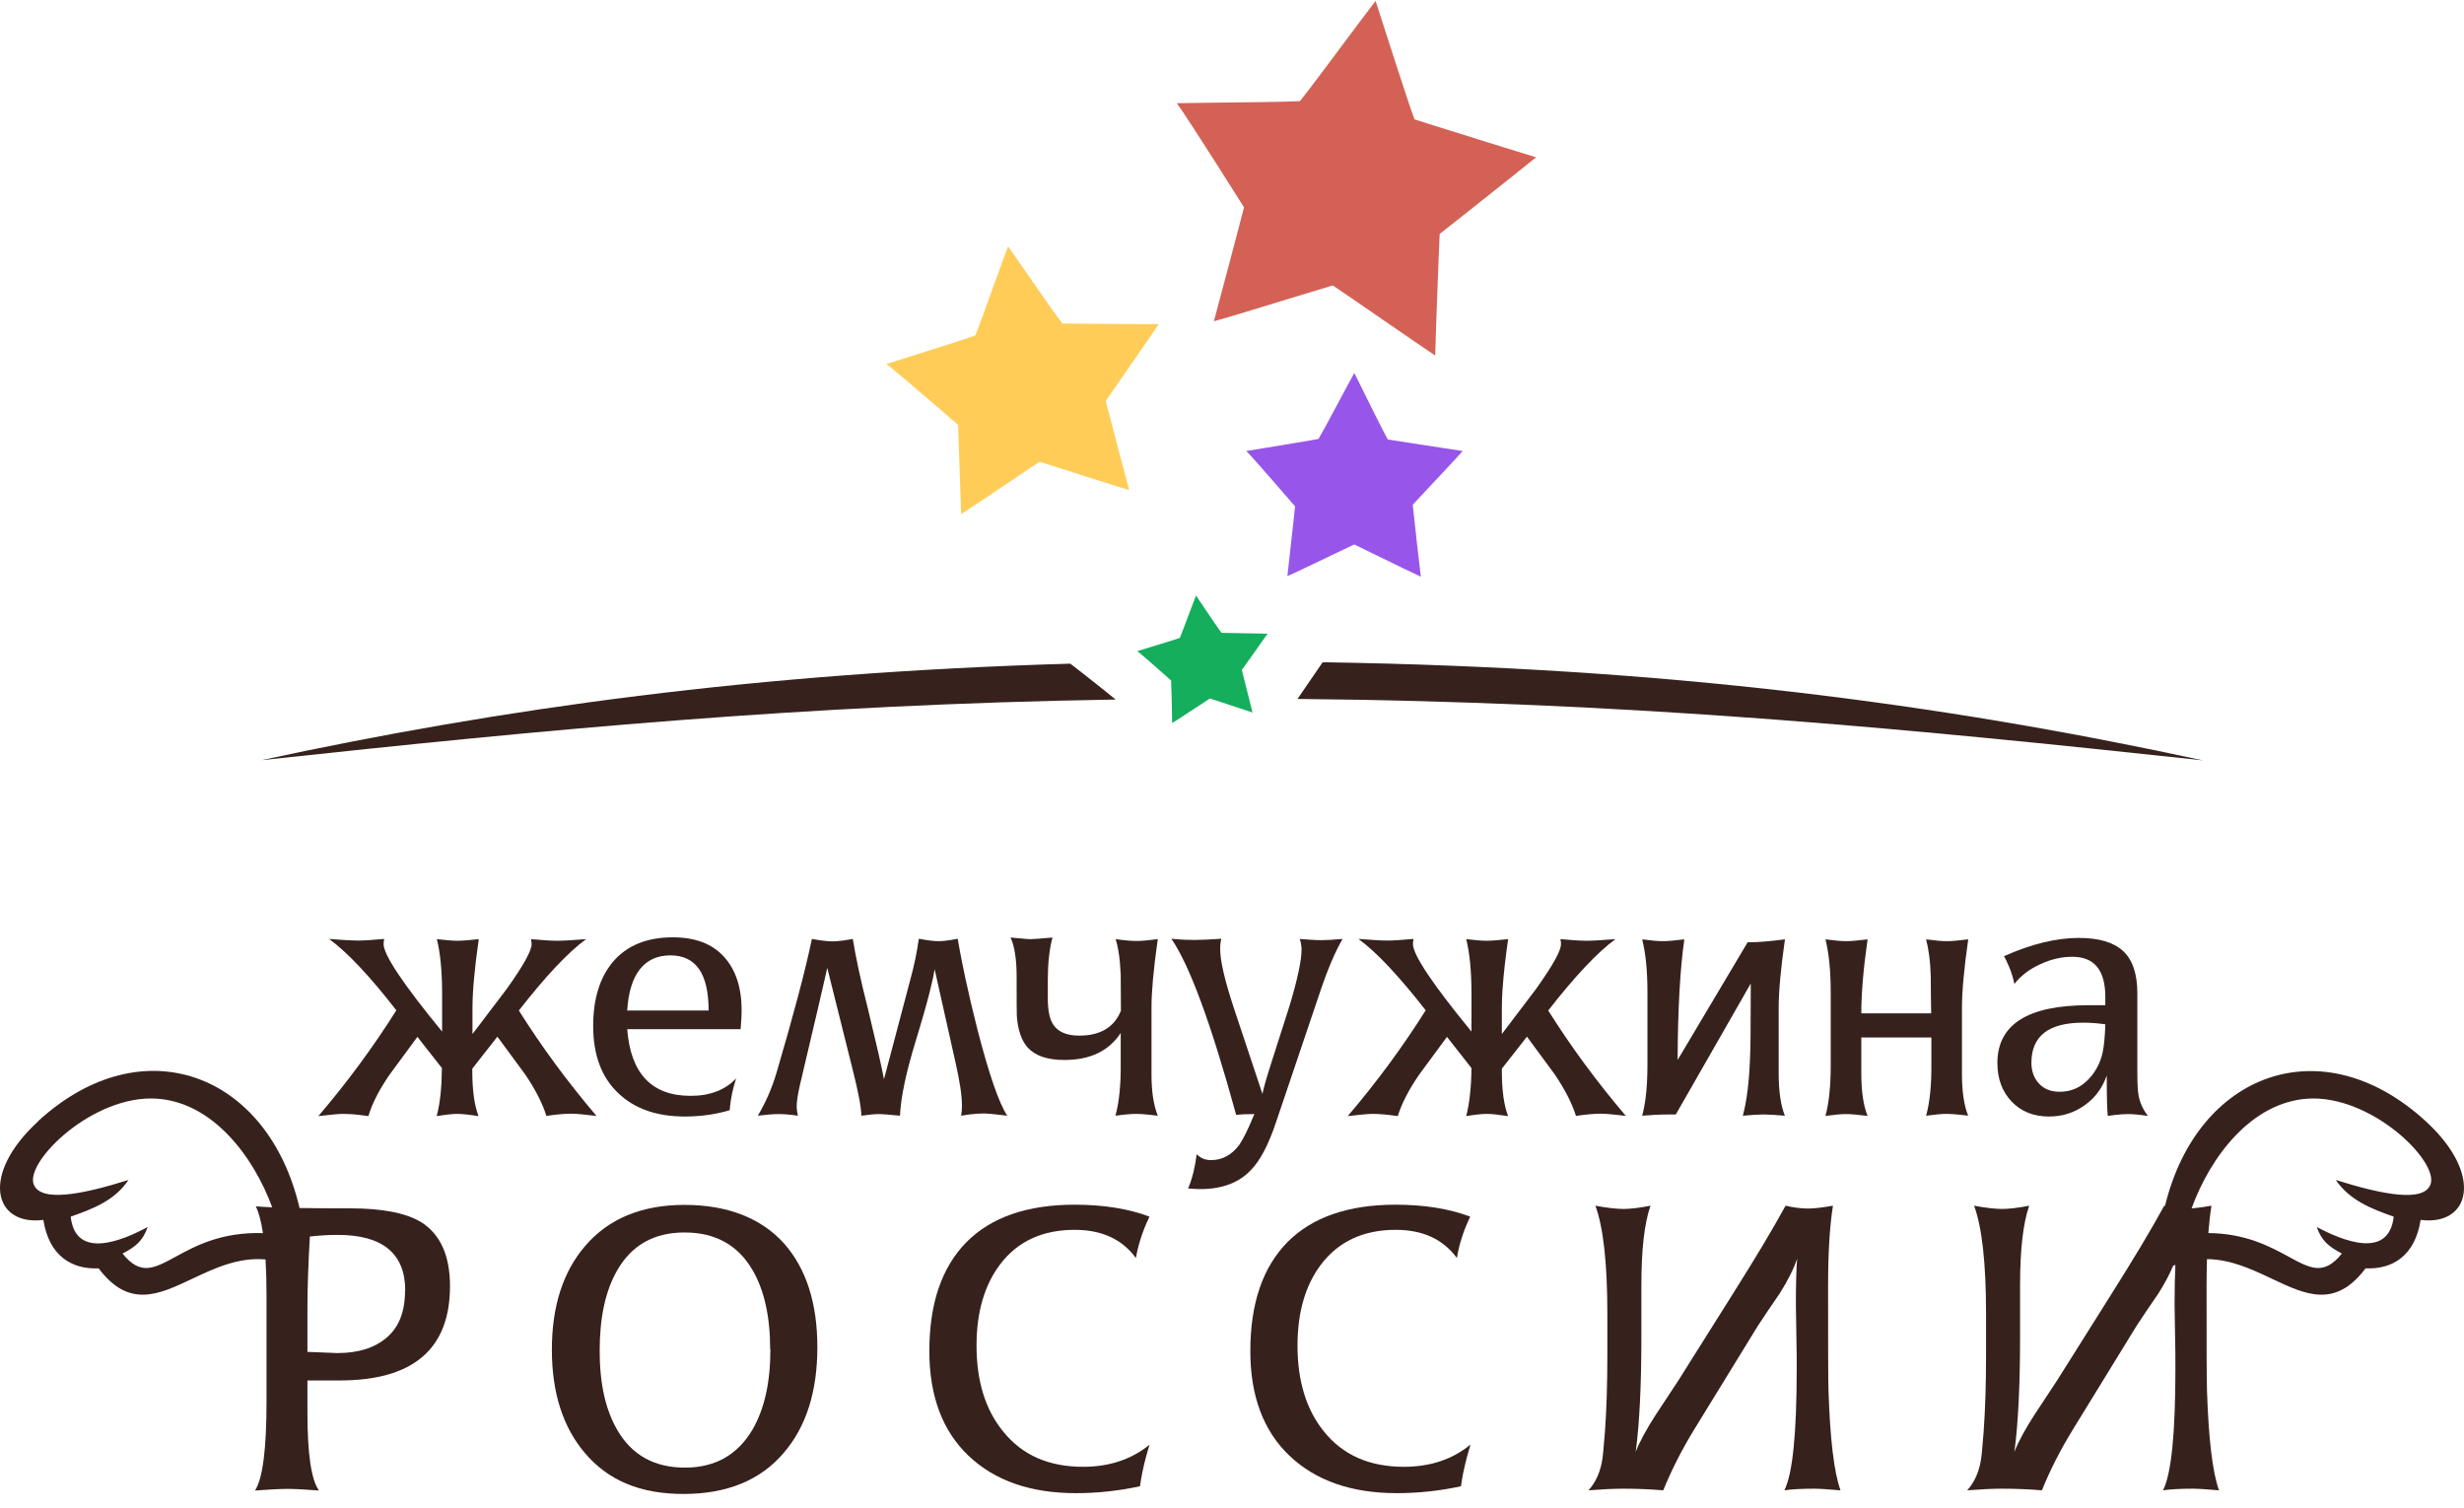
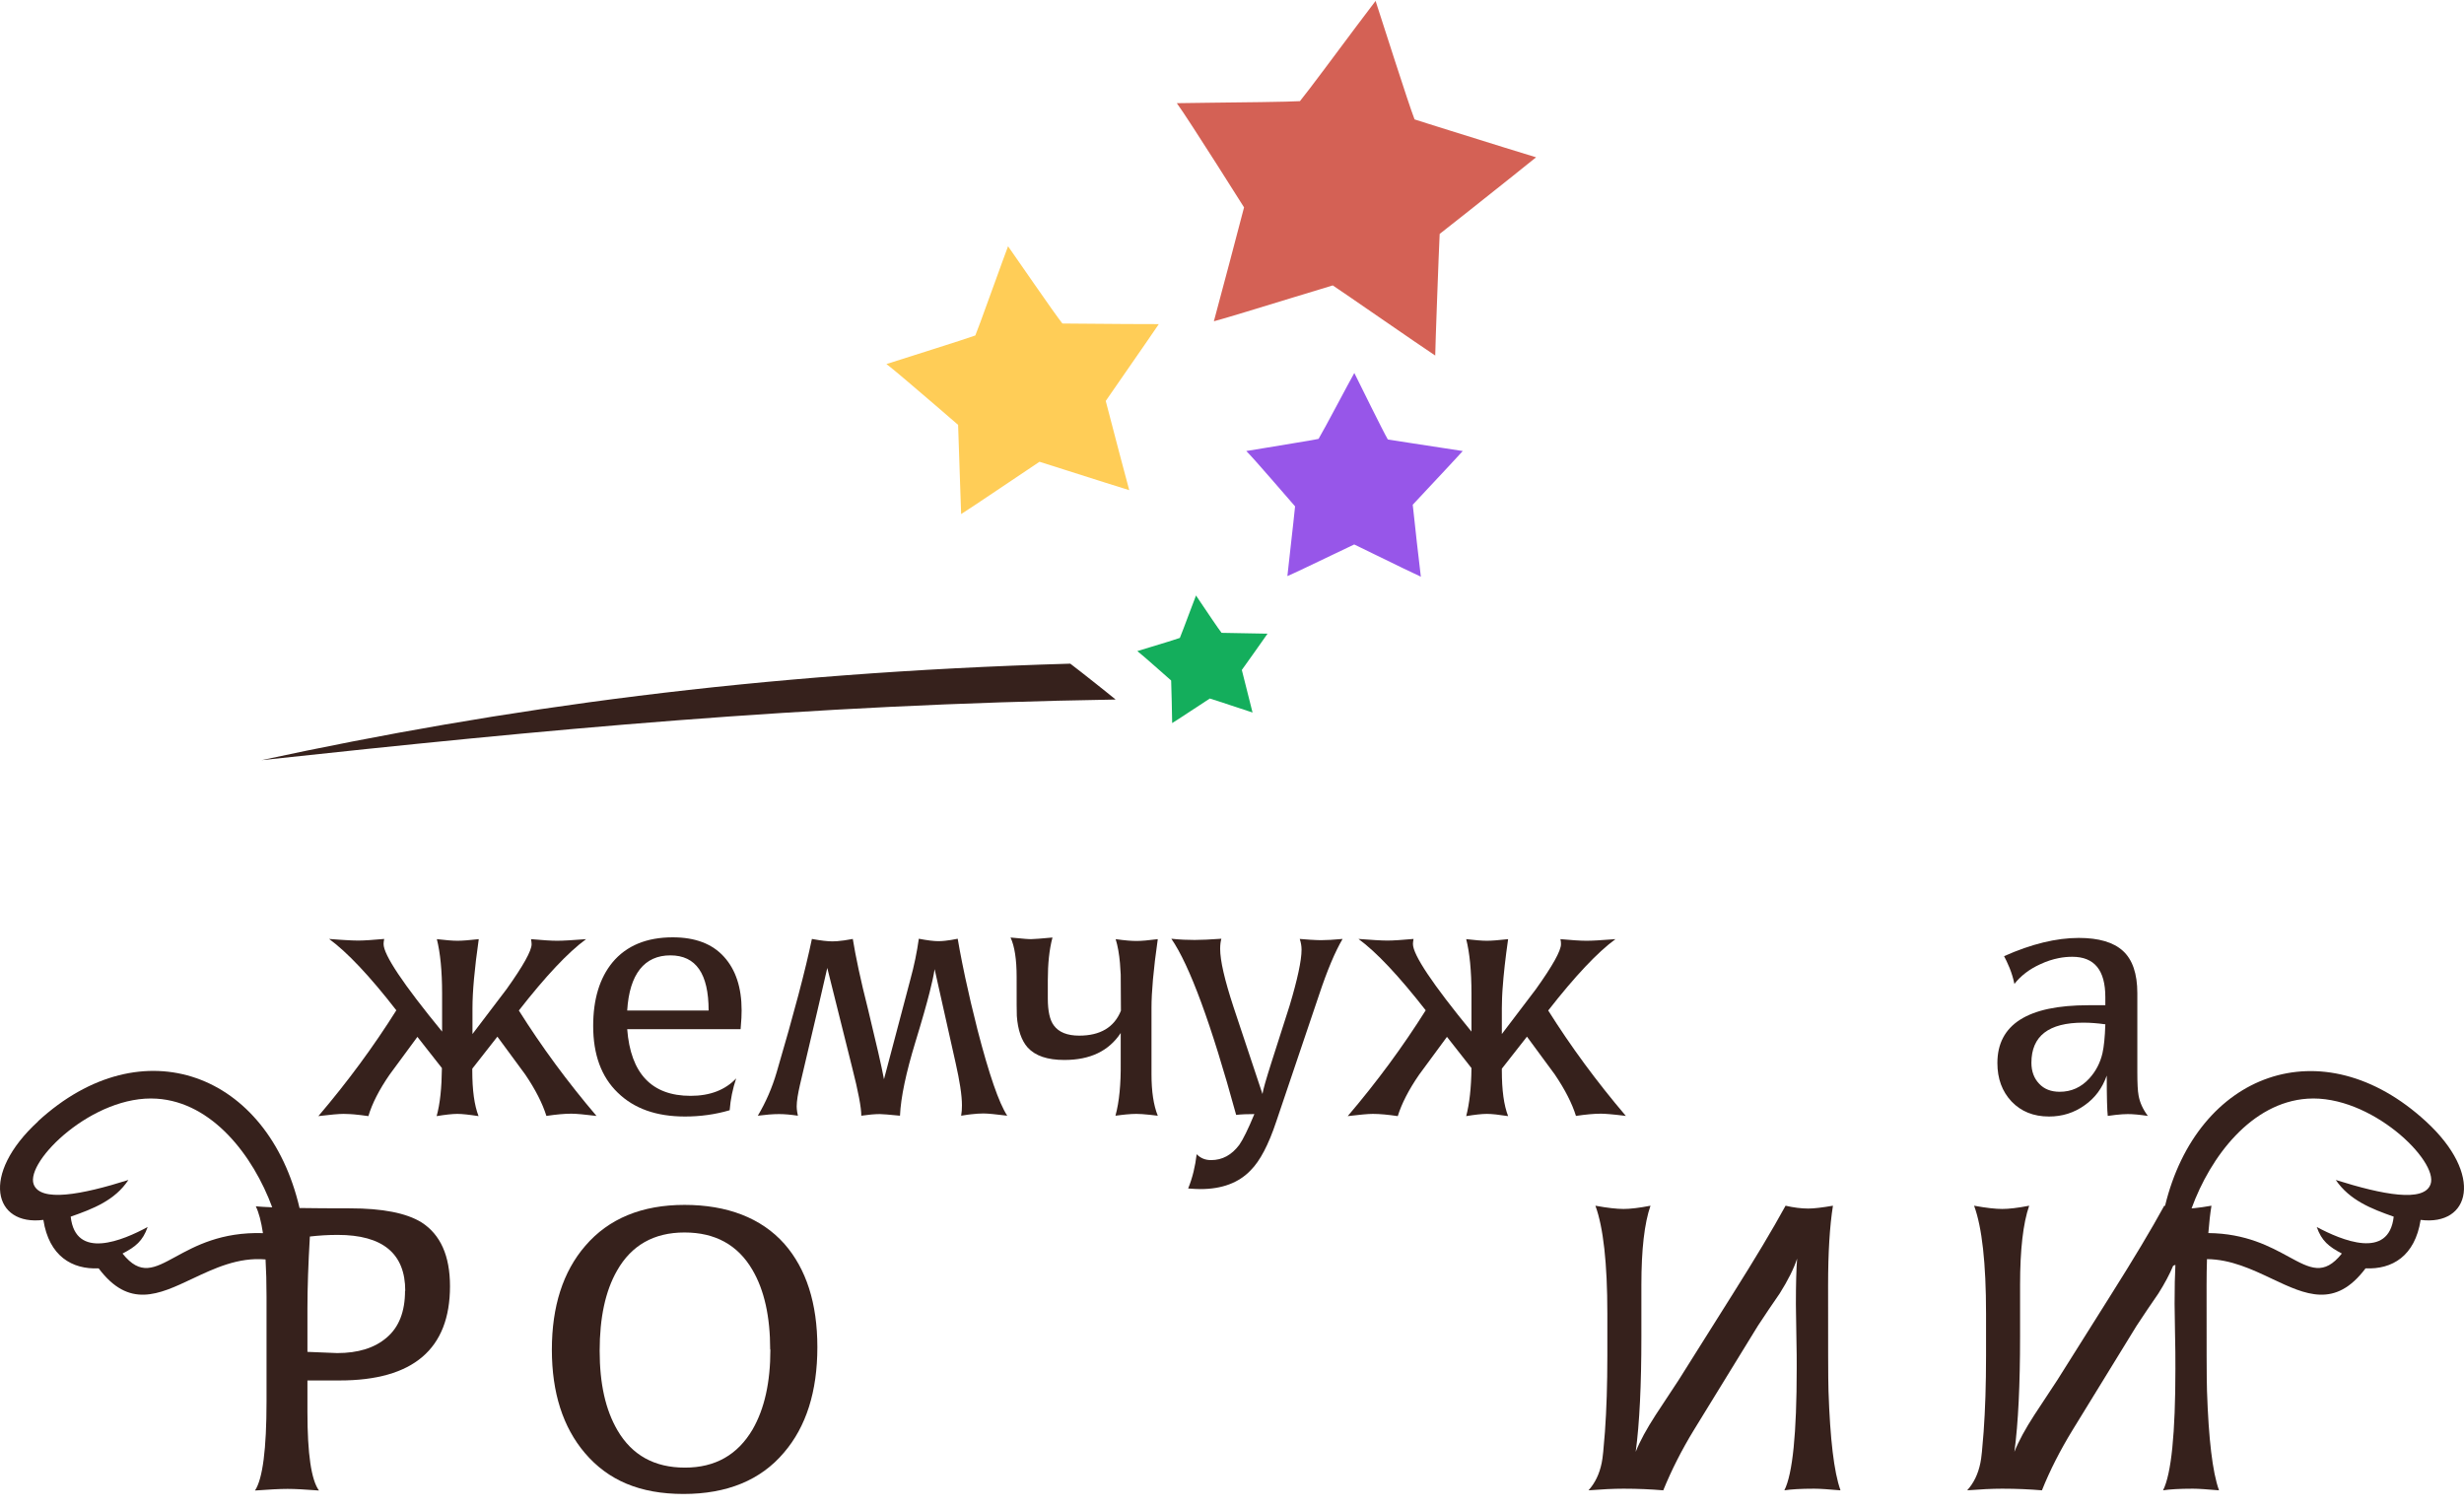
<svg xmlns="http://www.w3.org/2000/svg" width="165" height="101" viewBox="0 0 165 101" fill="none">
  <path d="M92.115 0.062L92.108 0.04L92.122 0.054L92.115 0.062Z" fill="#FF5A1E" />
  <path d="M92.115 0.062C92.523 1.302 94.307 6.928 94.725 7.995C94.77 8.011 95.125 8.124 95.664 8.294L97.121 8.751C99.421 9.471 102.584 10.455 102.862 10.533C102.689 10.677 102.072 11.172 101.283 11.801C99.473 13.246 96.756 15.399 96.407 15.664C96.353 16.655 96.109 23.347 96.109 23.808C95.675 23.526 94.098 22.441 92.556 21.379L92.397 21.269L92.307 21.208C90.899 20.238 89.575 19.326 89.247 19.112C88.92 19.206 87.886 19.523 86.662 19.898L86.635 19.906C84.513 20.556 81.835 21.377 81.286 21.514C81.571 20.456 83.117 14.659 83.307 13.886C83.064 13.5 82.3 12.29 81.462 10.975C80.382 9.281 79.179 7.413 78.805 6.909C79.174 6.899 80.125 6.889 81.259 6.876H81.269L81.531 6.873C82.481 6.863 83.533 6.85 84.468 6.837C85.692 6.818 86.717 6.797 87.05 6.773C87.639 6.05 89.498 3.543 90.834 1.756C91.401 0.998 91.874 0.37 92.115 0.062Z" fill="#D46155" />
-   <path d="M88.582 44.332L88.236 44.835C87.65 45.688 87.126 46.45 86.887 46.803C109.127 47.006 127.245 48.73 147.518 50.916C129.794 47.088 111.568 44.699 88.596 44.346L88.582 44.332Z" fill="#36211C" />
  <path d="M71.671 44.441C50.638 45.051 33.647 47.427 17.509 50.902C36.413 48.866 53.744 47.183 74.709 46.843C74.504 46.677 74.297 46.51 74.091 46.345C73.844 46.147 73.599 45.951 73.361 45.762C72.691 45.23 72.082 44.753 71.671 44.441Z" fill="#36211C" />
  <path d="M67.495 16.478L67.504 16.491C67.351 16.886 67.003 17.849 66.623 18.9L66.604 18.953L66.593 18.981C66.264 19.893 65.914 20.862 65.65 21.575C65.505 21.965 65.387 22.278 65.311 22.464C64.66 22.709 60.145 24.12 59.358 24.378C59.426 24.429 59.523 24.505 59.642 24.601L59.814 24.741L60.012 24.904L60.294 25.14L60.49 25.305L60.755 25.529C61.944 26.535 63.489 27.871 64.039 28.347L64.159 28.451C64.167 28.811 64.23 30.608 64.284 32.16L64.362 34.423C64.945 34.07 69.027 31.301 69.61 30.921C69.82 30.986 70.507 31.205 71.35 31.473L71.513 31.525C73.104 32.032 75.153 32.683 75.618 32.821C75.574 32.665 75.276 31.543 74.949 30.307C74.564 28.852 74.14 27.238 74.045 26.849C74.242 26.562 75.866 24.224 76.857 22.786C77.23 22.246 77.513 21.834 77.598 21.704C77.338 21.715 73.799 21.686 72.073 21.671H72.042L71.143 21.663C70.869 21.321 70.085 20.205 69.303 19.081C68.543 17.99 67.786 16.891 67.504 16.491L67.508 16.478H67.495Z" fill="#FFCD57" />
  <path d="M92.935 29.428C92.596 28.844 91.037 25.668 90.698 24.989H90.684C90.304 25.654 88.704 28.709 88.297 29.387C88.239 29.401 88.143 29.419 88.019 29.442C87.914 29.462 87.788 29.484 87.646 29.509C86.836 29.65 85.509 29.866 84.546 30.023C84.038 30.105 83.632 30.171 83.456 30.202C83.931 30.663 86.317 33.446 86.724 33.907C86.7 34.196 86.54 35.613 86.403 36.829C86.315 37.617 86.236 38.321 86.209 38.577C86.536 38.444 88.124 37.683 89.33 37.105L89.374 37.084C89.999 36.785 90.513 36.538 90.684 36.459C90.759 36.495 90.913 36.569 91.121 36.67L92.024 37.111L92.134 37.164C93.307 37.737 94.796 38.464 95.146 38.617C95.105 38.346 94.657 34.383 94.603 33.799C94.775 33.617 96.081 32.222 97.017 31.216C97.481 30.717 97.854 30.314 97.953 30.202C97.781 30.176 95.86 29.882 94.445 29.664C93.631 29.538 92.985 29.438 92.935 29.428Z" fill="#9756E9" />
  <path d="M80.093 39.88L80.351 40.264C80.798 40.929 81.596 42.118 81.802 42.377C81.842 42.377 82.558 42.391 83.289 42.404L84.556 42.427L84.88 42.432C84.731 42.649 83.293 44.685 83.158 44.862C83.239 45.201 83.836 47.563 83.876 47.712C83.524 47.604 81.313 46.857 81.015 46.775C80.73 46.952 78.778 48.255 78.493 48.418C78.493 48.025 78.438 45.852 78.425 45.568C78.14 45.323 76.486 43.844 76.16 43.599C76.29 43.558 76.625 43.456 77.023 43.336C77.795 43.102 78.802 42.797 79.008 42.717C79.114 42.466 79.386 41.74 79.636 41.073C79.832 40.547 80.015 40.058 80.093 39.867V39.88Z" fill="#14AE5C" />
  <path d="M38.257 74.575C38.583 74.575 39.139 74.629 39.939 74.725L39.966 74.752C37.999 72.444 36.264 70.082 34.745 67.666C36.535 65.372 38.04 63.77 39.247 62.888C38.352 62.956 37.715 62.996 37.308 62.996C36.901 62.996 36.318 62.956 35.559 62.888C35.586 63.037 35.599 63.146 35.599 63.227C35.599 63.662 35.043 64.666 33.918 66.241C33.782 66.417 33.036 67.408 31.639 69.241V67.503C31.639 66.417 31.775 64.87 32.06 62.888C31.449 62.956 30.961 62.996 30.636 62.996C30.31 62.996 29.836 62.956 29.253 62.888C29.483 63.797 29.605 65.019 29.605 66.526V69.078C26.988 65.888 25.686 63.933 25.686 63.214C25.686 63.132 25.7 63.01 25.727 62.874C24.967 62.942 24.371 62.983 23.977 62.983C23.756 62.983 23.453 62.97 23.071 62.947L22.717 62.924C22.509 62.91 22.283 62.893 22.038 62.874C23.245 63.757 24.75 65.345 26.54 67.653C25.021 70.069 23.286 72.431 21.319 74.738C22.12 74.643 22.675 74.589 23.001 74.589C23.137 74.589 23.282 74.593 23.434 74.603C23.519 74.608 23.606 74.614 23.696 74.621C23.992 74.647 24.317 74.687 24.669 74.738C24.913 73.91 25.388 72.973 26.093 71.955C26.717 71.114 27.327 70.272 27.951 69.431L29.592 71.521C29.578 72.838 29.47 73.91 29.239 74.738C29.822 74.643 30.297 74.589 30.622 74.589C30.786 74.589 30.987 74.602 31.225 74.628C31.462 74.653 31.735 74.691 32.046 74.738C31.762 74.005 31.626 73.001 31.626 71.684V71.562L33.307 69.417C33.931 70.259 34.541 71.1 35.165 71.942C35.857 72.96 36.331 73.896 36.589 74.725C37.24 74.629 37.796 74.575 38.257 74.575Z" fill="#36211C" />
  <path fill-rule="evenodd" clip-rule="evenodd" d="M49.662 67.666C49.662 67.826 49.657 67.99 49.649 68.162C49.637 68.398 49.618 68.647 49.594 68.915H42C42.23 71.888 43.641 73.381 46.245 73.381C47.547 73.381 48.564 72.987 49.296 72.213C49.065 72.906 48.916 73.625 48.862 74.344C47.899 74.629 46.895 74.765 45.865 74.765C43.953 74.765 42.461 74.236 41.363 73.164C40.264 72.105 39.722 70.612 39.722 68.698C39.722 66.906 40.156 65.494 41.01 64.449C41.946 63.322 43.302 62.766 45.051 62.766C46.556 62.766 47.696 63.2 48.482 64.069C49.269 64.938 49.662 66.132 49.662 67.653V67.666ZM47.452 67.666C47.452 65.209 46.611 63.974 44.889 63.974C43.166 63.974 42.149 65.209 42 67.666H47.452Z" fill="#36211C" />
  <path d="M65.854 74.561C66.152 74.561 66.681 74.616 67.454 74.711L67.441 74.697C66.898 73.869 66.234 71.955 65.461 68.969C65.138 67.698 64.864 66.529 64.636 65.463C64.56 65.109 64.49 64.767 64.424 64.436C64.313 63.879 64.216 63.354 64.132 62.861C63.819 62.925 63.539 62.97 63.293 62.996C63.123 63.015 62.968 63.023 62.83 63.023C62.531 63.023 62.097 62.969 61.528 62.861C61.406 63.743 61.216 64.666 60.958 65.603L59.783 70.048C59.554 70.915 59.358 71.654 59.195 72.268C59.033 71.385 58.666 69.824 58.124 67.571C57.622 65.603 57.297 64.042 57.107 62.874C56.7 62.952 56.355 63.002 56.063 63.024C55.946 63.033 55.838 63.037 55.737 63.037C55.412 63.037 54.964 62.983 54.368 62.874C53.947 64.91 53.161 67.883 52.008 71.806C51.71 72.824 51.289 73.802 50.747 74.711C51.276 74.643 51.75 74.602 52.171 74.602C52.55 74.602 52.971 74.643 53.432 74.711C53.411 74.624 53.395 74.539 53.382 74.457C53.361 74.322 53.35 74.196 53.35 74.087C53.35 73.734 53.432 73.245 53.568 72.648L54.747 67.639L54.997 66.557C55.254 65.446 55.388 64.868 55.398 64.815L57.066 71.494C57.473 73.082 57.677 74.168 57.677 74.711C58.151 74.643 58.558 74.602 58.924 74.602C59.114 74.602 59.562 74.643 60.267 74.711C60.321 73.476 60.673 71.833 61.297 69.783C61.516 69.069 61.708 68.422 61.873 67.841C62.021 67.323 62.147 66.858 62.252 66.446C62.416 65.8 62.528 65.283 62.586 64.897L63.996 71.195C64.13 71.79 64.231 72.313 64.301 72.765C64.379 73.271 64.416 73.689 64.416 74.019C64.416 74.263 64.403 74.48 64.362 74.711C64.512 74.686 64.658 74.664 64.798 74.644L64.908 74.63L65.043 74.614C65.339 74.58 65.61 74.561 65.854 74.561Z" fill="#36211C" />
  <path d="M77.516 74.711C77.334 74.687 77.164 74.668 77.008 74.651C76.62 74.61 76.315 74.589 76.092 74.589C75.902 74.589 75.673 74.602 75.403 74.627C75.317 74.636 75.227 74.645 75.133 74.656C74.996 74.671 74.85 74.69 74.696 74.711C74.953 73.774 75.062 72.593 75.048 71.168V69.173C74.248 70.381 73 70.978 71.278 70.978C70.139 70.978 69.326 70.707 68.81 70.136C68.403 69.675 68.159 68.969 68.091 68.033C68.078 67.924 68.078 67.055 68.078 65.413C68.078 64.245 67.942 63.363 67.671 62.779C68.092 62.821 68.423 62.852 68.669 62.87C68.755 62.876 68.832 62.881 68.898 62.884C68.952 62.887 69 62.888 69.041 62.888C69.244 62.888 69.719 62.847 70.478 62.779C70.261 63.594 70.166 64.544 70.166 65.644V66.865C70.166 67.707 70.302 68.318 70.573 68.671C70.899 69.118 71.468 69.349 72.268 69.349C73.678 69.349 74.614 68.793 75.062 67.68C75.062 67.283 75.058 66.887 75.055 66.489V66.481C75.052 66.078 75.048 65.672 75.048 65.263C75.036 64.997 75.02 64.74 74.998 64.495C74.944 63.89 74.854 63.351 74.709 62.888C75.016 62.931 75.29 62.963 75.531 62.983C75.748 63.001 75.939 63.01 76.106 63.01C76.431 63.01 76.906 62.969 77.53 62.888C77.384 63.905 77.277 64.805 77.207 65.584C77.142 66.323 77.109 66.954 77.109 67.476V71.928C77.109 73.082 77.245 74.005 77.53 74.711H77.516Z" fill="#36211C" />
  <path d="M88.325 66.635C88.88 64.965 89.409 63.716 89.898 62.888V62.874C89.314 62.929 88.84 62.956 88.487 62.956C88.441 62.956 88.392 62.955 88.341 62.954C88.297 62.954 88.251 62.953 88.203 62.951C88.064 62.946 87.91 62.939 87.74 62.928C87.53 62.915 87.296 62.897 87.036 62.874C87.118 63.119 87.158 63.349 87.158 63.594C87.158 64.313 86.887 65.576 86.358 67.34C85.951 68.603 85.544 69.879 85.138 71.154C84.785 72.268 84.582 72.96 84.541 73.258L82.602 67.435C82.005 65.616 81.707 64.327 81.707 63.539C81.707 63.282 81.734 63.051 81.788 62.861C81.029 62.915 80.432 62.942 79.998 62.942C79.75 62.942 79.503 62.936 79.258 62.925C78.98 62.911 78.705 62.89 78.438 62.861C79.659 64.626 81.11 68.562 82.778 74.657C83.131 74.616 83.537 74.602 83.998 74.602C83.578 75.62 83.239 76.299 82.995 76.652C82.48 77.344 81.856 77.684 81.097 77.684C80.717 77.684 80.405 77.562 80.134 77.29C80.039 78.091 79.862 78.851 79.564 79.584C79.903 79.611 80.188 79.625 80.378 79.625C81.829 79.625 82.954 79.204 83.754 78.362C84.378 77.738 84.948 76.652 85.463 75.105L88.325 66.635Z" fill="#36211C" />
  <path d="M108.883 74.725L108.872 74.723C106.916 72.425 105.188 70.072 103.675 67.666C105.466 65.372 106.971 63.77 108.178 62.888C107.686 62.925 107.272 62.954 106.931 62.973C106.793 62.98 106.666 62.986 106.551 62.99C106.435 62.994 106.331 62.996 106.239 62.996C105.832 62.996 105.249 62.956 104.489 62.888C104.51 62.964 104.52 63.029 104.525 63.086C104.53 63.141 104.53 63.187 104.53 63.227C104.53 63.662 103.974 64.666 102.848 66.241L102.527 66.664C102.166 67.141 101.518 67.997 100.57 69.241V67.503C100.57 67.295 100.575 67.071 100.585 66.83C100.589 66.735 100.594 66.637 100.599 66.537L100.608 66.382L100.62 66.205C100.636 65.963 100.657 65.707 100.682 65.439C100.705 65.191 100.732 64.931 100.762 64.66C100.823 64.115 100.899 63.524 100.99 62.888C100.38 62.956 99.892 62.996 99.567 62.996C99.241 62.996 98.766 62.956 98.183 62.888C98.414 63.797 98.536 65.019 98.536 66.526V69.078C95.919 65.888 94.617 63.933 94.617 63.214C94.617 63.132 94.63 63.01 94.657 62.874C93.898 62.942 93.301 62.983 92.908 62.983C92.515 62.983 91.864 62.942 90.969 62.874C92.176 63.757 93.667 65.345 95.471 67.653C93.952 70.069 92.216 72.431 90.25 74.738C91.05 74.643 91.606 74.589 91.932 74.589C92.406 74.589 92.949 74.643 93.6 74.738C93.857 73.91 94.332 72.973 95.037 71.955C95.661 71.114 96.271 70.272 96.895 69.431L98.536 71.521C98.522 72.838 98.4 73.91 98.183 74.738C98.766 74.643 99.228 74.589 99.567 74.589C99.906 74.589 100.367 74.643 100.99 74.738C100.706 74.005 100.57 73.001 100.57 71.684V71.562L102.252 69.417C102.579 69.859 102.903 70.3 103.226 70.742C103.52 71.142 103.813 71.542 104.11 71.942C104.801 72.96 105.276 73.896 105.533 74.725C106.184 74.629 106.74 74.575 107.201 74.575C107.349 74.575 107.543 74.586 107.785 74.607C107.865 74.614 107.949 74.622 108.039 74.631L108.221 74.649C108.416 74.67 108.633 74.695 108.872 74.723L108.897 74.752L108.883 74.725Z" fill="#36211C" />
-   <path d="M118.091 74.629C118.415 74.629 118.902 74.657 119.523 74.711C119.242 74.006 119.108 73.061 119.108 71.874V67.49C119.108 66.417 119.244 64.883 119.528 62.902C118.484 63.037 117.738 63.092 117.291 63.092H117.033L112.341 70.978C112.355 67.585 112.504 64.897 112.789 62.902C112.151 62.983 111.663 63.023 111.351 63.023C111.039 63.023 110.565 62.983 109.968 62.902C110.198 63.811 110.32 64.992 110.32 66.417V71.304C110.32 72.171 110.277 72.945 110.184 73.624C110.129 74.019 110.058 74.382 109.968 74.711C110.578 74.657 111.175 74.629 111.731 74.629H112.219L117.237 65.861V66.539C117.237 67.673 117.233 68.593 117.225 69.295C117.218 69.931 117.209 70.389 117.196 70.666C117.142 72.363 116.979 73.707 116.708 74.711C117.304 74.657 117.765 74.629 118.091 74.629Z" fill="#36211C" />
-   <path d="M131.795 74.71C131.617 74.687 131.449 74.667 131.293 74.65C130.908 74.609 130.595 74.589 130.364 74.589C130.038 74.589 129.577 74.629 128.98 74.711C129.238 73.774 129.347 72.607 129.333 71.236V69.471H124.641V71.874C124.641 73.069 124.777 74.019 125.061 74.725C124.424 74.643 123.949 74.602 123.624 74.602C123.298 74.602 122.837 74.643 122.241 74.725C122.355 74.303 122.44 73.828 122.498 73.297C122.516 73.129 122.531 72.957 122.544 72.779L122.557 72.587L122.563 72.492L122.567 72.415C122.576 72.222 122.583 72.024 122.588 71.82C122.591 71.647 122.593 71.471 122.593 71.29V66.444C122.593 64.992 122.471 63.825 122.241 62.902C122.851 62.983 123.312 63.023 123.624 63.023C123.936 63.023 124.424 62.983 125.061 62.902C124.777 64.883 124.641 66.526 124.641 67.856H129.319C129.306 67.028 129.292 66.2 129.292 65.372C129.265 64.408 129.157 63.58 128.98 62.902C129.577 62.983 130.052 63.023 130.364 63.023C130.676 63.023 131.164 62.983 131.801 62.902C131.516 64.883 131.381 66.417 131.381 67.49V71.901C131.381 73.074 131.514 74.006 131.795 74.71Z" fill="#36211C" />
  <path fill-rule="evenodd" clip-rule="evenodd" d="M142.487 74.602C142.826 74.602 143.274 74.643 143.83 74.725C143.504 74.29 143.287 73.829 143.206 73.34C143.152 73.055 143.125 72.553 143.125 71.82V66.512C143.125 65.195 142.799 64.259 142.162 63.675C141.524 63.092 140.534 62.806 139.205 62.806C137.7 62.806 136.019 63.214 134.201 64.028C134.258 64.135 134.312 64.242 134.363 64.348C134.438 64.504 134.506 64.658 134.568 64.811C134.713 65.173 134.822 65.531 134.893 65.888C135.313 65.345 135.897 64.897 136.615 64.571C137.033 64.374 137.451 64.237 137.868 64.156C138.169 64.097 138.47 64.069 138.771 64.069C140.25 64.069 140.982 64.965 140.982 66.77V67.313H139.843C135.788 67.313 133.754 68.603 133.754 71.182C133.754 72.227 134.066 73.082 134.703 73.761C135.341 74.426 136.168 74.765 137.212 74.765C138.093 74.765 138.88 74.521 139.585 74.019C140.29 73.53 140.779 72.865 141.077 72.023C141.077 73.503 141.104 74.399 141.145 74.725C141.33 74.697 141.504 74.675 141.665 74.657C141.987 74.621 142.261 74.602 142.487 74.602ZM139.504 68.48C139.992 68.48 140.48 68.521 140.968 68.589H140.982C140.955 69.458 140.887 70.096 140.792 70.516C140.643 71.168 140.345 71.738 139.911 72.213C139.368 72.811 138.704 73.109 137.931 73.109C137.348 73.109 136.887 72.933 136.548 72.566C136.209 72.213 136.032 71.738 136.032 71.168C136.032 69.376 137.185 68.48 139.504 68.48Z" fill="#36211C" />
  <path fill-rule="evenodd" clip-rule="evenodd" d="M30.134 86.133C30.131 90.337 27.663 92.439 22.743 92.439H20.587V94.556C20.587 97.366 20.845 99.103 21.36 99.809C20.465 99.741 19.773 99.701 19.258 99.701C18.743 99.701 17.997 99.741 17.075 99.809C17.59 99.036 17.848 97.04 17.848 93.85V86.819C17.848 85.897 17.826 85.069 17.782 84.335C15.959 84.174 14.355 84.931 12.875 85.63C10.61 86.7 8.634 87.633 6.606 84.932C4.829 85.014 3.283 84.118 2.904 81.688C-0.405 82.109 -1.355 78.674 2.551 75.091V75.078C9.549 68.652 17.964 71.878 20.058 80.892C21.001 80.907 22.127 80.914 23.435 80.914C25.618 80.914 27.205 81.227 28.222 81.851C29.495 82.665 30.133 84.087 30.134 86.133ZM17.129 80.778C17.414 80.805 17.781 80.827 18.229 80.845C16.956 77.394 14.225 73.812 10.498 73.571C6.253 73.286 1.697 77.751 2.253 79.299C2.7 80.521 5.467 80.005 8.599 79.014C7.691 80.385 6.24 80.942 4.734 81.471C5.06 84.403 8.233 83.059 9.888 82.163C9.562 83.1 9.074 83.493 8.206 83.941C9.403 85.441 10.317 84.943 11.761 84.155C13.07 83.441 14.817 82.488 17.608 82.574C17.49 81.786 17.33 81.187 17.129 80.778ZM27.137 86.439C27.137 83.941 25.632 82.692 22.608 82.692C21.957 82.692 21.333 82.733 20.75 82.801C20.641 84.661 20.587 86.263 20.587 87.606V90.525C21.903 90.579 22.567 90.606 22.581 90.606C23.977 90.606 25.089 90.267 25.903 89.561C26.717 88.869 27.123 87.823 27.123 86.439H27.137Z" fill="#36211C" />
  <path fill-rule="evenodd" clip-rule="evenodd" d="M52.496 97.271C53.988 95.534 54.734 93.172 54.734 90.212C54.734 87.267 53.988 84.959 52.523 83.29C50.977 81.552 48.686 80.683 45.838 80.683C42.99 80.683 40.766 81.593 39.193 83.425C37.701 85.149 36.955 87.484 36.955 90.376C36.955 93.267 37.701 95.574 39.166 97.298C40.725 99.131 42.854 100.04 45.77 100.04C48.686 100.04 50.937 99.117 52.496 97.271ZM50.381 85.027C51.181 86.385 51.574 88.163 51.574 90.362L51.588 90.376C51.588 92.561 51.194 94.339 50.394 95.724C49.391 97.42 47.899 98.276 45.865 98.276C43.831 98.276 42.325 97.448 41.349 95.778C40.549 94.407 40.156 92.669 40.156 90.457C40.156 88.244 40.535 86.452 41.322 85.081C42.285 83.385 43.79 82.53 45.838 82.53C47.886 82.53 49.404 83.358 50.381 85.027Z" fill="#36211C" />
-   <path d="M76.974 96.755C76.788 97.357 76.633 97.943 76.513 98.513C76.48 98.672 76.45 98.829 76.422 98.984C76.39 99.166 76.361 99.346 76.337 99.524C74.953 99.823 73.529 99.986 72.051 99.986C69.014 99.986 66.627 99.158 64.864 97.488C63.115 95.832 62.233 93.484 62.233 90.471C62.233 87.294 63.06 84.864 64.715 83.181C66.369 81.512 68.783 80.67 71.97 80.67C73.895 80.67 75.577 80.942 76.974 81.471C76.729 81.976 76.529 82.481 76.371 82.986C76.24 83.404 76.139 83.822 76.065 84.24C75.143 82.978 73.773 82.353 71.97 82.353C69.8 82.353 68.132 83.127 66.966 84.674C65.922 86.059 65.393 87.864 65.393 90.104C65.393 92.466 65.976 94.38 67.156 95.832C68.43 97.434 70.221 98.221 72.526 98.221C74.275 98.221 75.753 97.733 76.96 96.755H76.974Z" fill="#36211C" />
-   <path d="M98.203 97.682L98.243 97.533C98.278 97.404 98.314 97.274 98.352 97.144C98.376 97.059 98.401 96.974 98.427 96.889L98.468 96.755H98.441C97.248 97.733 95.756 98.221 94.007 98.221C91.701 98.221 89.911 97.434 88.636 95.832C87.47 94.38 86.887 92.466 86.887 90.104C86.887 87.864 87.416 86.059 88.46 84.674C89.64 83.127 91.308 82.353 93.464 82.353C95.268 82.353 96.637 82.978 97.56 84.24C97.603 83.972 97.659 83.704 97.727 83.436C97.755 83.327 97.785 83.217 97.817 83.107C97.856 82.975 97.898 82.842 97.944 82.71C98.084 82.297 98.254 81.884 98.454 81.471C97.058 80.942 95.39 80.67 93.451 80.67C90.277 80.67 87.863 81.512 86.209 83.181C84.555 84.864 83.727 87.294 83.727 90.471C83.727 93.484 84.609 95.832 86.358 97.488C88.121 99.158 90.508 99.986 93.545 99.986C95.023 99.986 96.448 99.823 97.831 99.524C97.857 99.337 97.887 99.148 97.921 98.957C97.935 98.882 97.949 98.808 97.963 98.733L97.998 98.56C98.042 98.347 98.091 98.132 98.144 97.915C98.163 97.837 98.183 97.76 98.203 97.682Z" fill="#36211C" />
  <path d="M123.231 99.796C122.458 99.728 121.861 99.687 121.481 99.687C120.586 99.687 119.935 99.728 119.488 99.796C120.044 98.696 120.315 95.981 120.315 91.651V91.383C120.315 91.18 120.314 90.965 120.313 90.737C120.31 90.272 120.303 89.752 120.288 89.167C120.282 88.725 120.276 88.355 120.271 88.06L120.27 88.042C120.265 87.686 120.261 87.441 120.261 87.308C120.261 85.978 120.288 84.973 120.342 84.281C120.125 84.946 119.732 85.733 119.176 86.615C118.674 87.335 118.186 88.068 117.711 88.787L113.426 95.764C112.612 97.095 111.934 98.438 111.378 99.796C110.565 99.728 109.683 99.687 108.72 99.687C108.029 99.687 107.242 99.728 106.374 99.796C106.822 99.294 107.106 98.696 107.256 97.963C107.323 97.665 107.391 96.972 107.473 95.887C107.581 94.393 107.635 92.71 107.635 90.81V87.959C107.635 84.579 107.364 82.177 106.835 80.738C107.649 80.887 108.273 80.955 108.72 80.955C109.168 80.955 109.751 80.887 110.524 80.738C110.117 81.905 109.914 83.684 109.914 86.032V89.493C109.914 92.724 109.792 95.303 109.534 97.217C109.819 96.497 110.266 95.683 110.863 94.76C111.378 93.972 111.894 93.199 112.409 92.412C113.005 91.466 113.601 90.518 114.197 89.57C114.808 88.597 115.419 87.625 116.03 86.656C117.521 84.294 118.701 82.326 119.569 80.738C120.098 80.86 120.613 80.928 121.088 80.928C121.481 80.928 122.024 80.86 122.742 80.738C122.525 82.109 122.417 83.887 122.417 86.072C122.417 90.022 122.417 92.371 122.444 93.145C122.552 96.362 122.81 98.574 123.244 99.782L123.231 99.796Z" fill="#36211C" />
  <path fill-rule="evenodd" clip-rule="evenodd" d="M146.84 99.687C147.029 99.687 147.267 99.697 147.555 99.716C147.848 99.734 148.193 99.762 148.59 99.796V99.782C148.156 98.574 147.898 96.362 147.79 93.145C147.762 92.371 147.762 90.022 147.762 86.072C147.762 85.454 147.771 84.867 147.789 84.314C149.384 84.329 150.811 85.003 152.139 85.63C154.403 86.7 156.379 87.633 158.408 84.932C160.184 85.014 161.717 84.118 162.096 81.688C165.405 82.109 166.355 78.674 162.449 75.091C155.492 68.702 147.134 71.854 144.98 80.749C144.962 80.745 144.945 80.742 144.928 80.738C144.06 82.326 142.88 84.294 141.389 86.656C140.778 87.625 140.167 88.597 139.556 89.57L137.768 92.412C137.253 93.199 136.737 93.972 136.222 94.76C135.625 95.683 135.178 96.497 134.893 97.217C135.151 95.303 135.273 92.724 135.273 89.493V86.032C135.273 83.684 135.476 81.905 135.883 80.738C135.11 80.887 134.527 80.955 134.079 80.955C133.632 80.955 133.008 80.887 132.194 80.738C132.723 82.177 132.994 84.579 132.994 87.959V90.81C132.994 92.71 132.94 94.393 132.832 95.887C132.75 96.972 132.683 97.665 132.615 97.963C132.466 98.696 132.181 99.294 131.733 99.796C132.615 99.728 133.388 99.687 134.079 99.687C135.042 99.687 135.924 99.728 136.737 99.796C137.28 98.438 137.971 97.095 138.785 95.764L143.07 88.787C143.545 88.068 144.033 87.335 144.535 86.615C144.963 85.936 145.295 85.313 145.524 84.758C145.574 84.738 145.624 84.718 145.674 84.699C145.638 85.358 145.62 86.225 145.62 87.308C145.62 87.552 145.633 88.176 145.647 89.167C145.674 90.172 145.674 90.986 145.674 91.651C145.674 95.981 145.403 98.696 144.847 99.796C145.281 99.728 145.959 99.687 146.84 99.687ZM146.758 80.916C148.02 77.447 150.764 73.826 154.516 73.571C158.76 73.286 163.317 77.751 162.761 79.299C162.327 80.534 159.561 80.005 156.414 79.014C157.337 80.371 158.788 80.942 160.293 81.471C159.967 84.389 156.794 83.045 155.14 82.163C155.465 83.1 155.953 83.48 156.821 83.941C155.623 85.442 154.706 84.942 153.259 84.154C152.022 83.48 150.398 82.595 147.88 82.569C147.932 81.894 148.001 81.284 148.088 80.738C147.654 80.813 147.282 80.868 146.968 80.898C146.895 80.906 146.825 80.912 146.758 80.916Z" fill="#36211C" />
</svg>